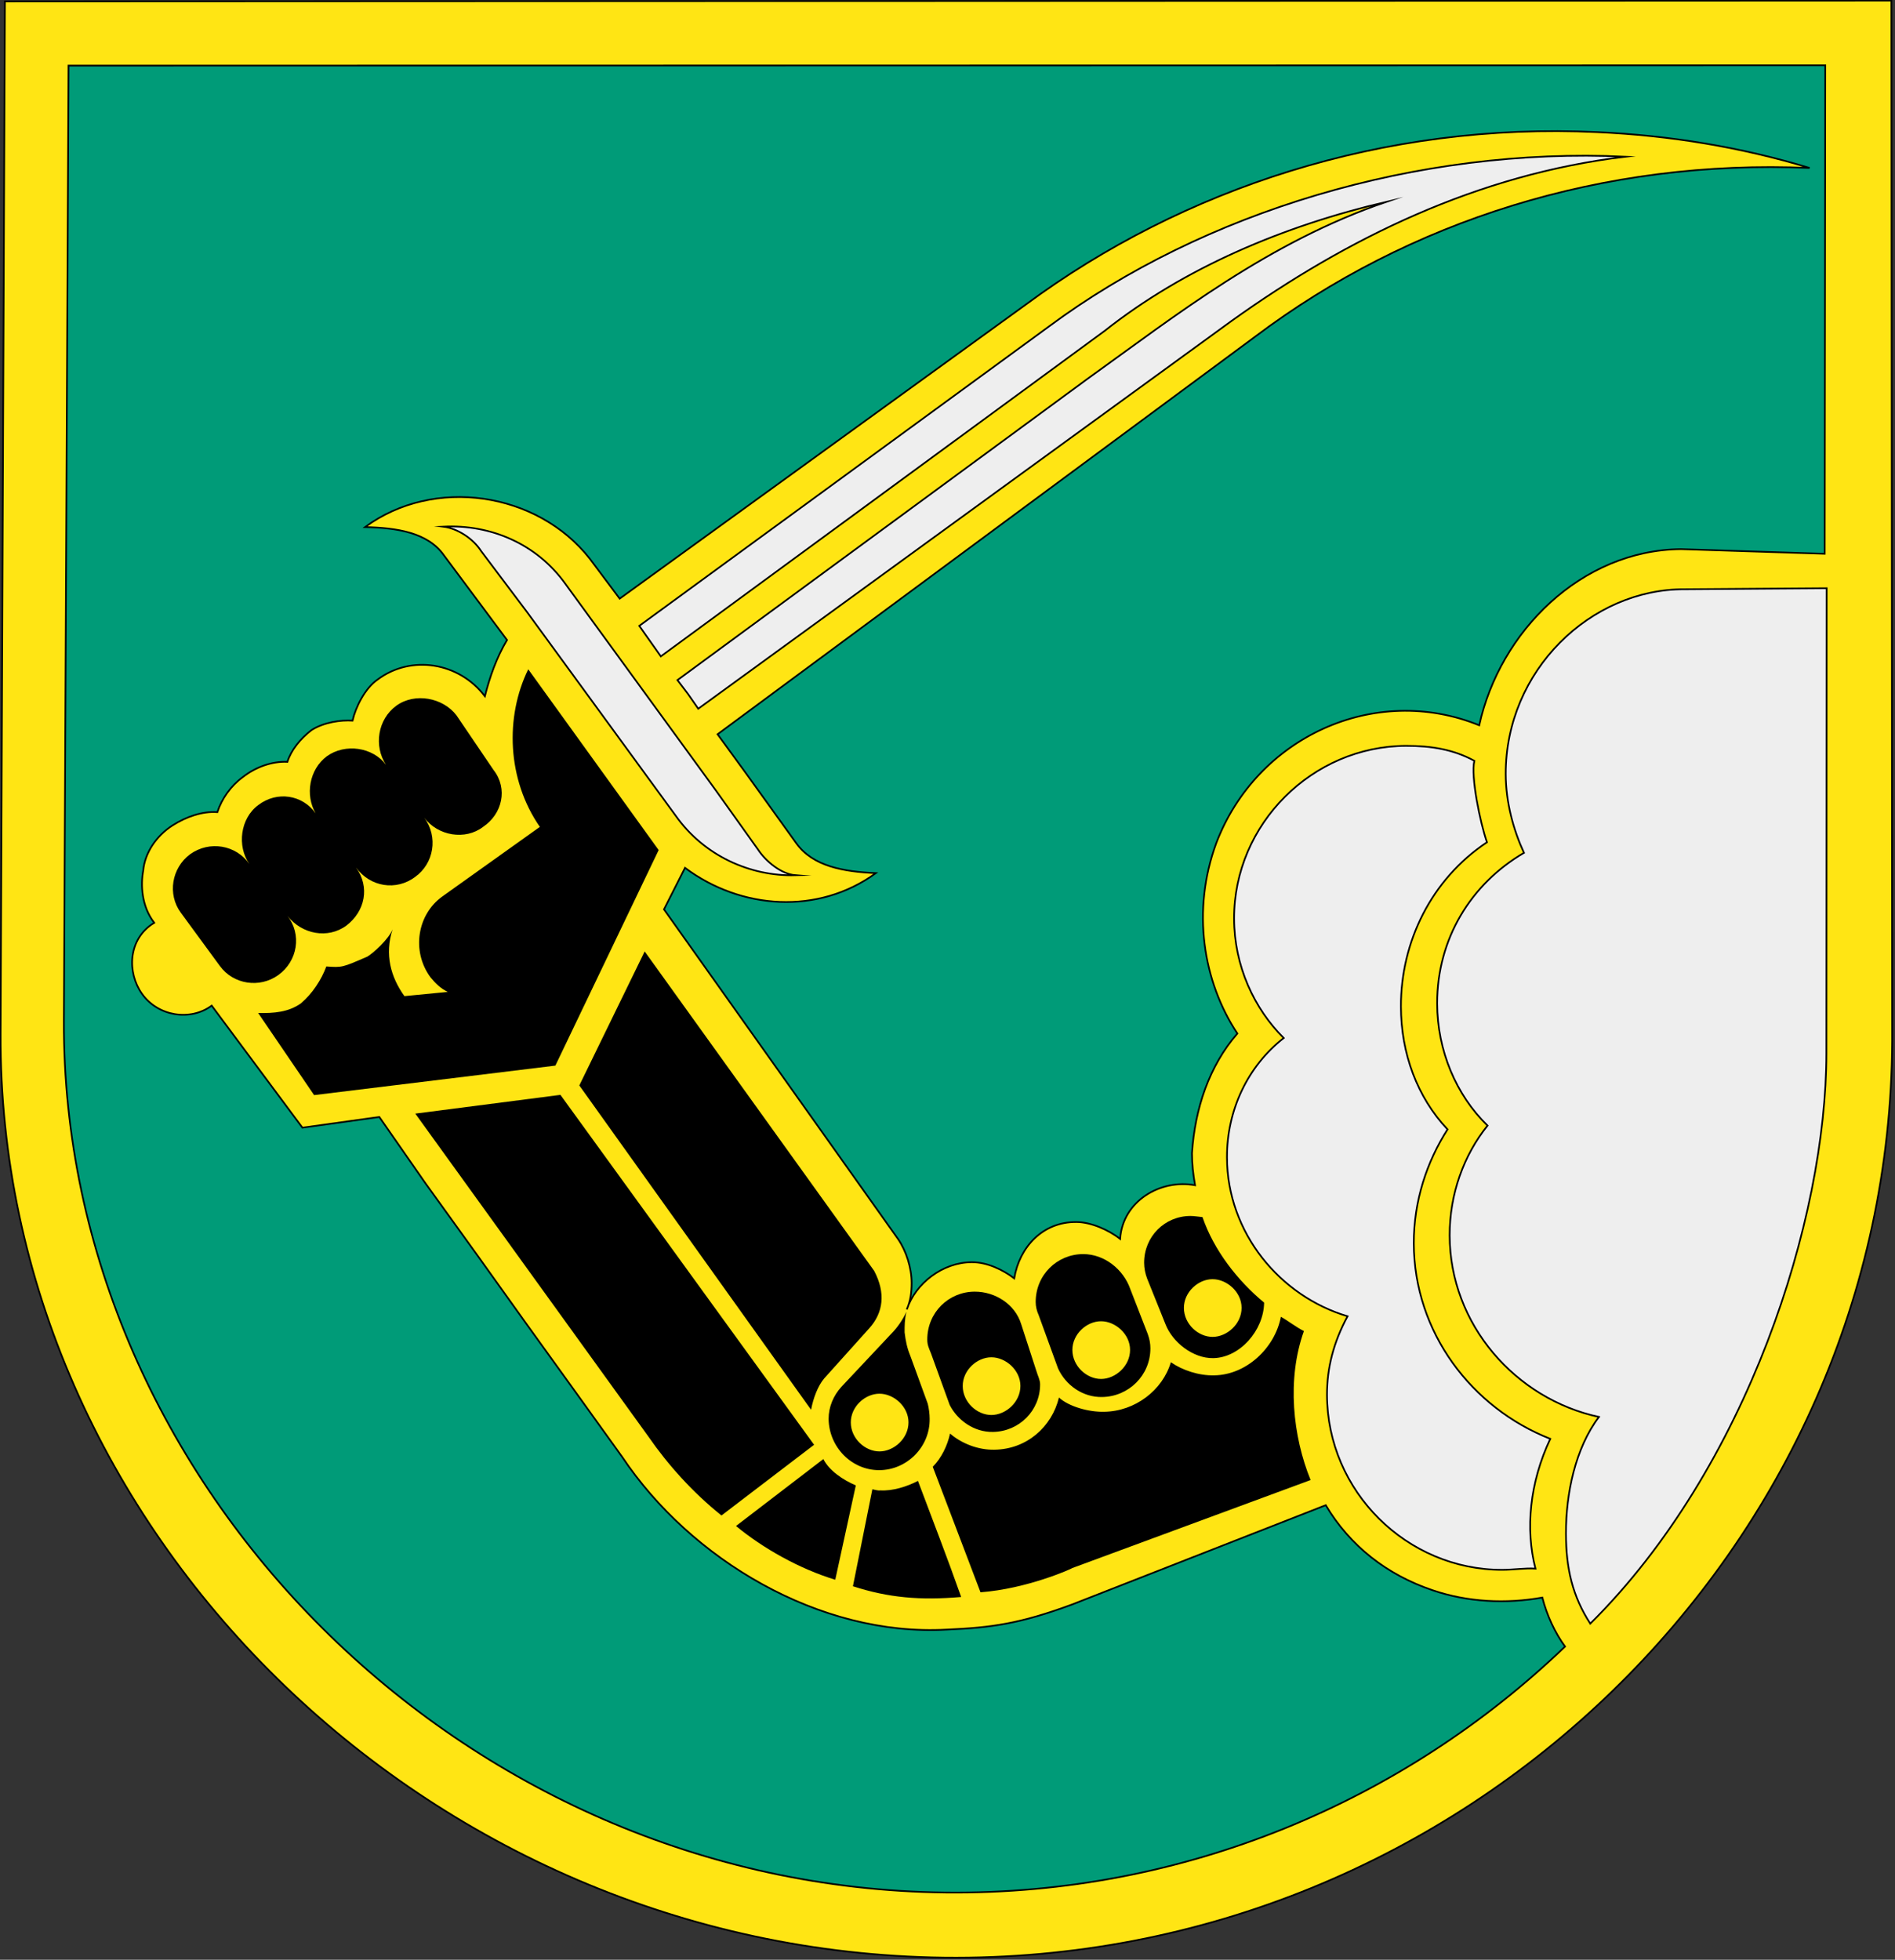
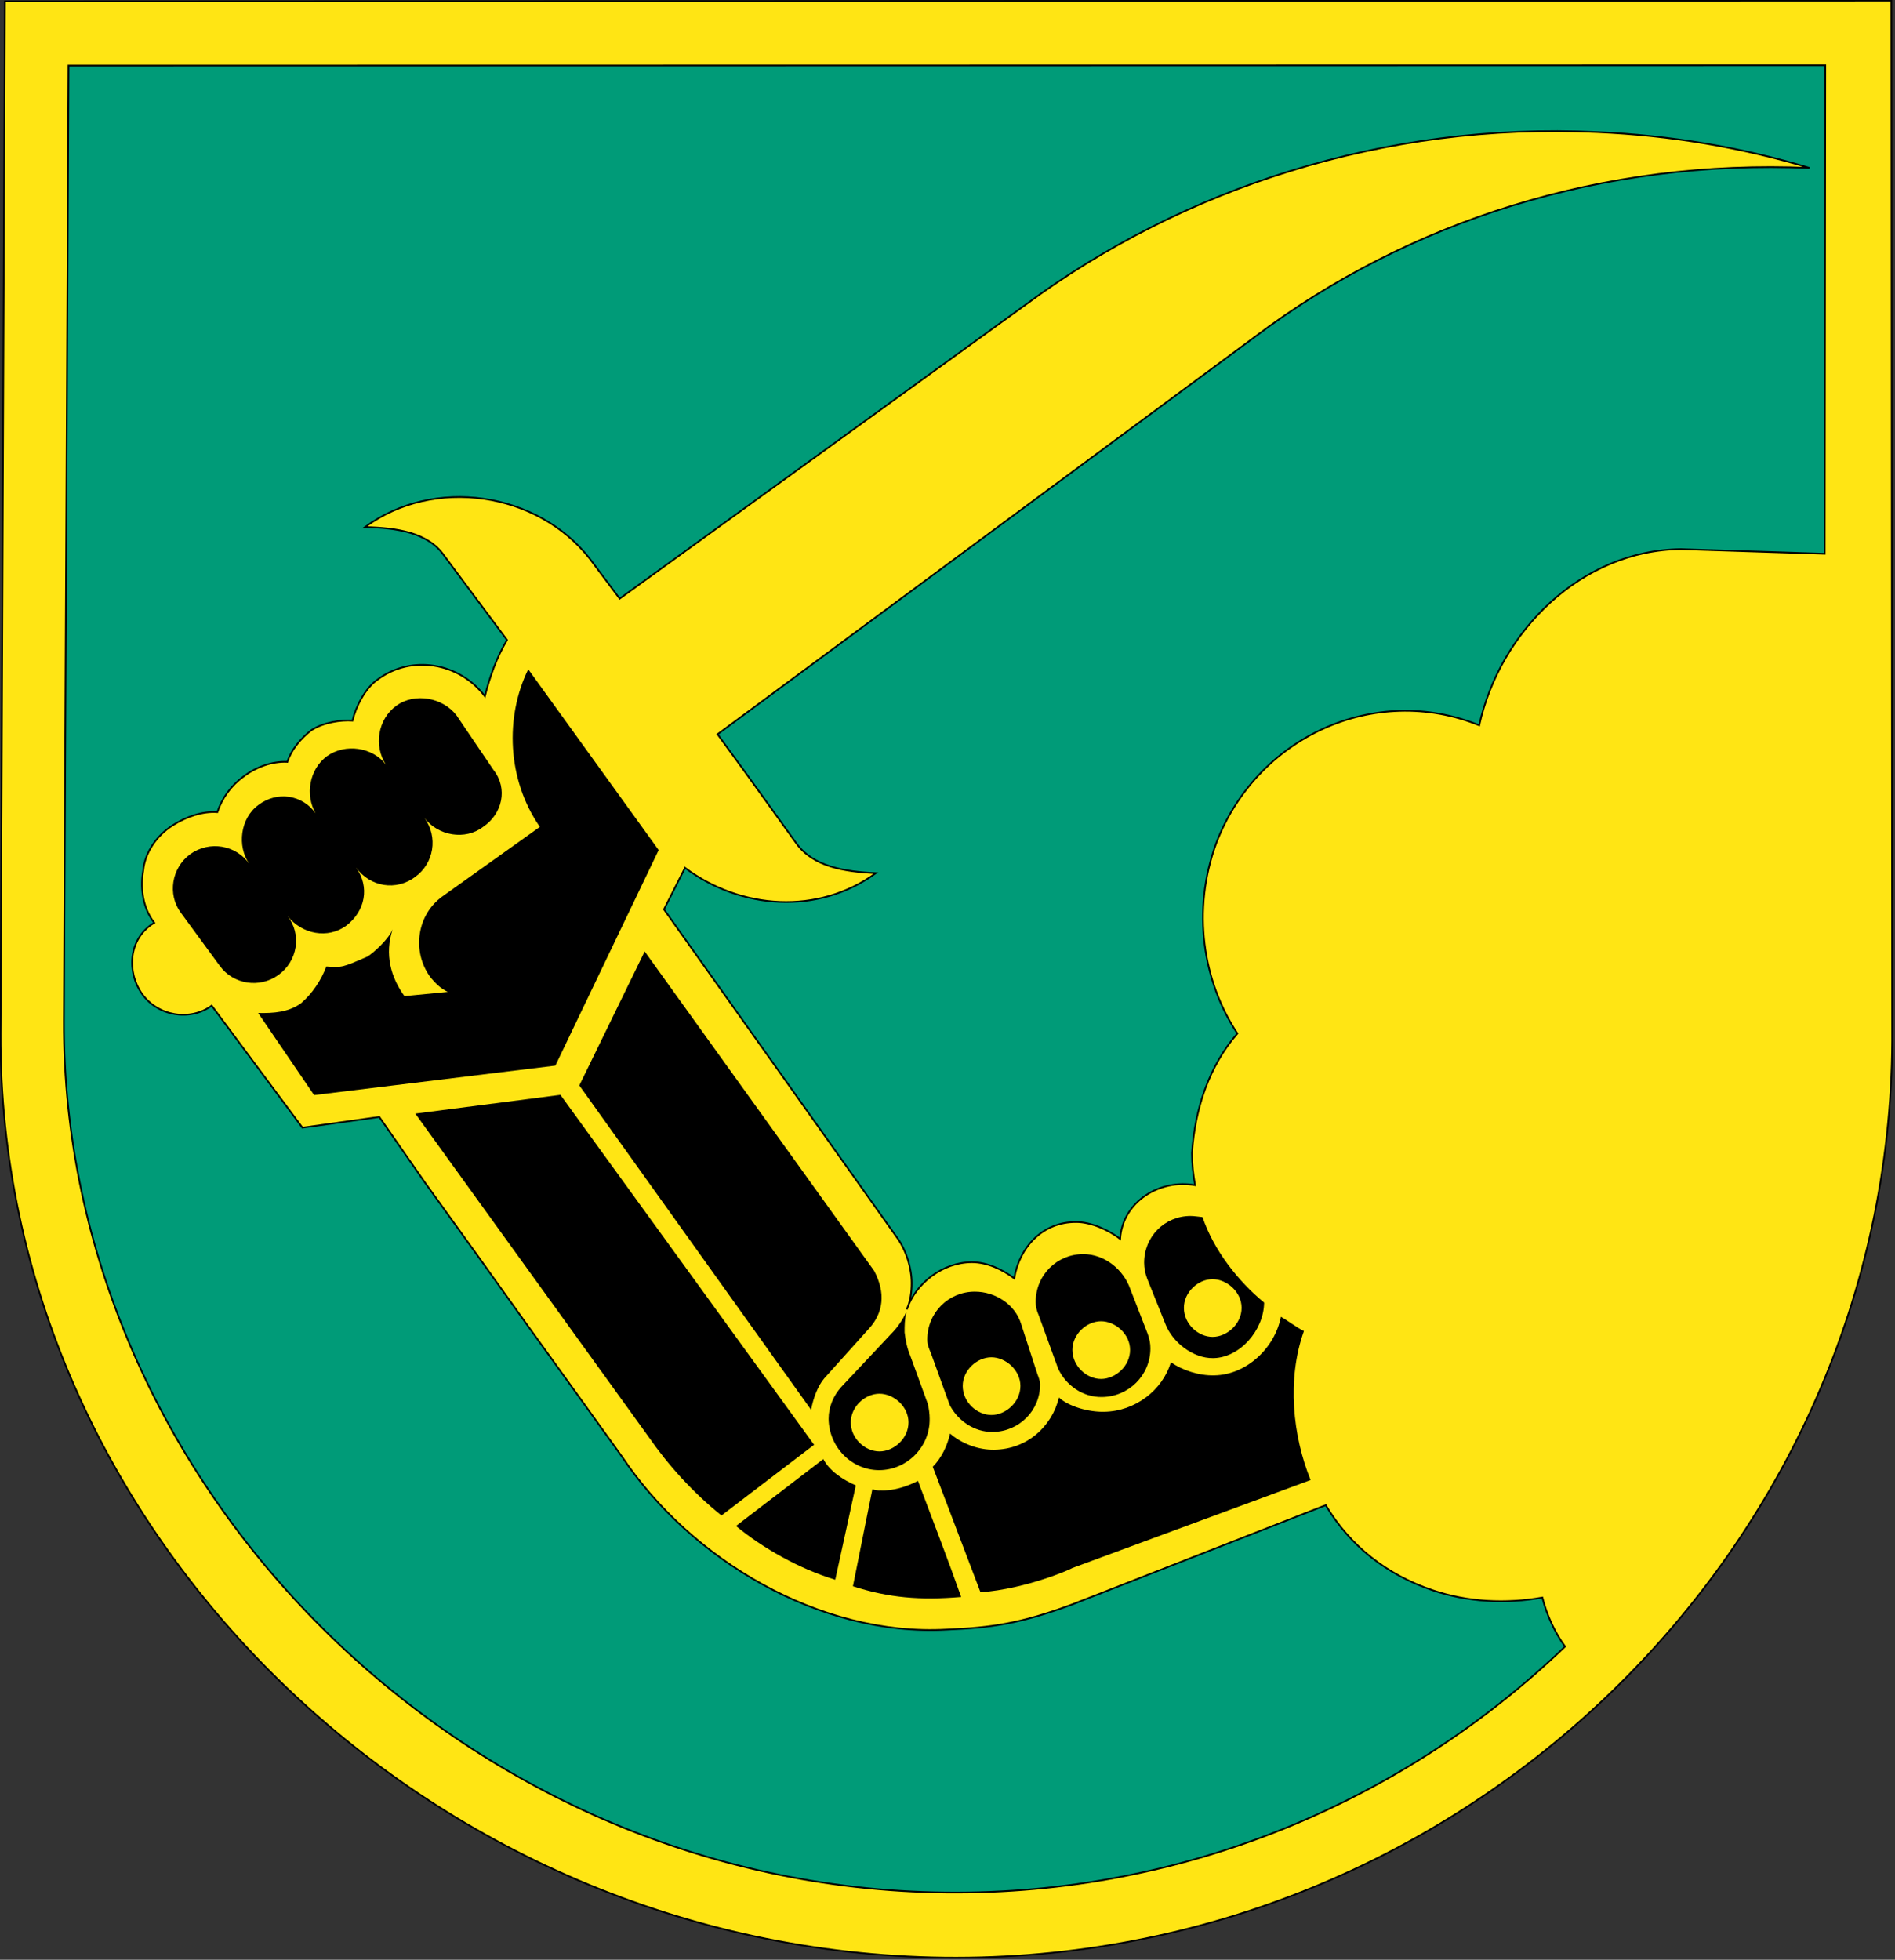
<svg xmlns="http://www.w3.org/2000/svg" version="1.1" width="561px" height="580px">
  <rect width="100%" height="100%" fill="#333333" stroke="none" />
  <path fill="#FFE514" stroke="#000" stroke-width="0.5" d="M0.174,306.016L1.443,0.417  l558.493-0.245l0.234,307.905c-0.64,149.917-127.029,273.085-280.639,271.299C126.038,577.472-0.474,452.128,0.174,306.016z" />
  <path fill="#009B78" stroke="#000" stroke-width="0.5" d="M183.448,177.176  l-8.84-11.816c-15.555-19.841-46.148-24.359-66.548-9.363c9.266,0.206,18.533,1.527,23.345,8.328l18.689,25.081  c-3.115,5.251-5.114,10.95-6.555,16.645c-7.61-10.033-21.79-12.35-31.711-4.964c-3.791,2.575-6.571,8.272-7.457,12.182  c-3.46-0.217-8.482,0.462-12.162,2.813c-3.344,2.574-6.017,5.928-7.127,9.39c-4.576-0.215-9.485,1.581-13.163,4.489  c-3.568,2.575-6.24,6.375-7.572,10.396c-4.354-0.327-9.262,1.356-13.276,3.933c-4.905,3.134-8.244,8.275-8.681,13.411  c-0.774,4.131-0.539,10.494,3.266,15.398c-7.917,4.814-8.009,14.861-3.644,20.992c4.701,6.689,14.304,8.234,20.657,3.534  l26.859,36.116l22.766-3.167l13.655,19.62l15.109,20.958l14.998,20.958l15.108,20.958l12.983,18.059  c20.262,30.324,58.37,53.247,96.095,51.167c13.283-0.583,21.653-1.716,37.158-7.438l75.071-29.386  c7.166,12.041,18.121,20.617,31.637,25.169c10.388,3.551,21.775,4.088,32.488,2.17c1.349,5.244,3.702,10.374,6.725,14.498  c-47.579,45.635-112.493,73.551-183.38,72.792c-143.33-1.517-261.546-121.071-261.022-257.926l1.366-282.754l520.07-0.086  l-0.173,144.558l-42.534-1.371c-29.579,0.279-53.646,24.436-59.732,52.13c-30.944-12.555-65.854,3.473-77.851,34.864  c-7.33,19.994-3.942,40.974,6.246,56.359c-8.355,9.615-12.572,22.237-13.44,35.411c0.006,3.349,0.345,6.139,0.91,9.486  c-10.162-1.877-21.425,4.619-22.184,15.895c-3.354-2.674-8.717-5.008-12.96-5c-9.934-0.093-16.84,7.398-18.386,16.668  c-3.354-2.562-8.047-4.787-12.512-4.778c-8.706,0.016-16.732,6.284-19.285,13.989c1.111-2.568,1.441-5.249,1.437-7.816  c-0.008-4.465-1.58-9.486-4.043-13.053l-69.28-97.542l6.228-12.291c16.544,12.359,39.431,13.991,56.486,1.569  c-9.488-0.429-18.646-1.976-23.569-8.886l-14.997-20.846l-8.283-11.371l159.07-117.619c45.592-34.356,103.268-52.659,164.222-49.983  c-20.104-6.102-41.207-9.634-62.865-10.598c-63.187-3.006-122.647,16.64-169.132,50.997L183.448,177.176z" />
-   <path fill="#EEE" stroke="#000" stroke-width="0.5" stroke-miterlimit="23" d="  M540.685,311.729c-0.02,49.004-23.321,122.61-69.895,168.799c-5.263-8.138-7.177-16.283-7.194-26.665  c-0.022-11.832,2.743-25.233,9.758-34.511c-24.681-5.311-44.145-27.377-44.194-53.721c-0.022-12.278,4.196-23.784,11.213-32.505  c-9.281-9.023-14.888-22.186-14.914-36.139c-0.036-19.088,9.98-35.404,25.702-44.587c-3.139-6.804-5.386-14.948-5.401-23.32  c-0.059-30.586,25.124-54.856,53.03-54.686l41.973-0.303L540.685,311.729z M436.471,225.17c-6.146-3.338-12.623-4.442-20.214-4.428  c-27.682,0.053-50.969,23.092-50.917,51.11c0.026,14.065,5.968,26.667,14.69,35.358c-10.701,8.393-16.815,21.352-16.79,35.307  c0.043,22.436,15.816,41.159,35.699,47.04c-4.228,7.82-6.111,15.415-6.097,23.229c0.055,28.577,23.65,51.862,51.893,51.81  c3.46-0.006,6.809-0.571,9.822-0.354c-3.036-11.714-1.722-25.447,4.393-38.409c-23.234-9.108-40.357-31.514-40.405-57.857  c-0.024-12.615,3.861-24.119,9.981-33.73c-8.946-9.472-13.771-22.411-13.797-36.364c-0.037-19.089,8.971-37.635,25.47-48.606  C438.181,243.474,435.362,229.749,436.471,225.17z" />
-   <path fill="#EEE" stroke="#000" stroke-width="0.5" stroke-miterlimit="23" d="  M364.672,94.924L206.713,209.75l-3.022-4.347l-3.134-4.124l121.283-89.083c26.531-19.027,53.616-40.511,88.757-52.52  c-30.684,7.202-59.906,19.536-83.537,38.222l-131.427,96.358l-6.38-9.03l121.173-88.524C356.24,62.68,419.72,43.472,481.232,46.371  C437.483,51.588,398.786,70.525,364.672,94.924z M131.263,155.865c4.243,0.551,8.826,3.556,11.177,7.235l13.765,18.281l43.87,60.085  c8.283,11.705,21.913,17.93,35.42,17.57c-4.131-0.327-8.716-4.003-11.066-7.57l-12.646-17.725l-44.431-60.977  C158.956,161.06,145.438,155.169,131.263,155.865z" />
  <path fill="#000" d="M190.852,281.58l67.935,94.533c3.473,6.579,2.703,12.385-1.419,16.969L244,407.953  c-1.894,2.236-3.226,5.812-3.889,9.271l-68.609-95.98L190.852,281.58z M249.079,410.454l14.817-15.766  c1.67-1.677,3.341-4.025,4.452-6.484c-0.554,2.346-0.55,4.132-0.546,6.141c0.339,2.567,0.678,4.463,1.688,6.918l5.16,14.167  c0.338,1.338,0.564,3.012,0.566,4.463c0.129,8.372-6.78,15.194-14.929,15.208c-8.148,0.016-14.859-6.781-14.987-15.152  C245.295,416.379,246.739,413.026,249.079,410.454z M251.873,420.978c0.008,4.798,4.258,8.587,8.5,8.579  c4.241-0.01,8.587-3.813,8.578-8.611c-0.008-4.689-4.369-8.477-8.61-8.469C256.098,412.485,251.864,416.288,251.873,420.978z   M275.637,400.601c-0.673-1.672-1.121-2.566-1.124-4.128c-0.016-8.037,6.336-14.188,14.039-14.202  c6.139-0.012,11.95,3.773,13.747,9.573l4.491,13.834c0.45,1.563,1.123,2.677,1.125,4.017c0.014,7.813-6.226,13.965-13.928,14.091  c-5.692,0.123-10.611-3.553-12.853-8.014L275.637,400.601z M285.007,410.198c0.008,4.8,4.257,8.587,8.498,8.579  c4.241-0.008,8.588-3.811,8.58-8.611c-0.009-4.688-4.371-8.475-8.612-8.466C289.231,401.707,284.996,405.51,285.007,410.198z   M307.507,389.268c-0.562-1.228-0.898-2.566-0.902-3.906c-0.014-8.036,6.337-14.188,14.04-14.204  c6.363-0.01,11.95,4.556,13.972,10.356l5.159,13.275c0.562,1.561,0.787,2.901,0.789,4.239c0.017,8.039-6.445,14.3-14.26,14.428  c-5.804,0.123-10.834-3.553-13.077-8.46L307.507,389.268z M317.469,399.533c0.011,4.798,4.258,8.587,8.501,8.579  c4.241-0.008,8.588-3.813,8.577-8.612c-0.008-4.689-4.368-8.476-8.609-8.468C321.694,391.041,317.461,394.844,317.469,399.533z   M339.612,378.432c-0.562-1.449-0.898-3.123-0.902-4.688c-0.015-7.812,6.114-13.852,13.704-13.866  c1.117-0.002,2.346,0.218,3.573,0.327c3.367,9.817,10.417,18.846,18.243,25.306c-0.097,8.26-7.225,16.311-15.039,16.436  c-6.028,0.125-12.177-4.776-14.195-10.13L339.612,378.432z M350.486,387.08c0.011,4.801,4.26,8.587,8.501,8.58  c4.241-0.008,8.588-3.812,8.579-8.612c-0.01-4.688-4.37-8.475-8.611-8.468C354.714,378.587,350.479,382.393,350.486,387.08z   M85.119,271.065c4.251,5.462,11.957,6.898,17.419,2.87c5.573-4.252,7.011-11.399,2.87-17.196c4.141,5.797,11.958,7.01,17.531,2.758  c5.461-3.917,6.897-11.734,2.646-17.53c4.029,5.461,12.179,6.786,17.419,2.757c5.686-3.805,7.458-11.288,3.093-16.861  l-10.969-16.166c-4.028-5.239-12.292-6.786-17.754-2.869c-5.573,4.028-6.787,11.957-3.092,17.531  c-3.917-5.24-12.068-6.452-17.53-2.535c-5.24,3.917-6.453,11.51-3.318,16.862c-3.917-5.463-11.397-6.677-16.971-2.424  c-5.352,3.917-6.341,12.18-2.647,17.419c-3.917-5.574-11.733-7.011-17.53-2.87c-5.463,4.029-6.788,11.846-2.759,17.307  l11.527,15.718c4.029,5.575,11.846,6.676,17.308,2.758C88.158,284.454,89.37,276.527,85.119,271.065z M260.599,441.092  c-0.67,0.113-1.676-0.22-2.346-0.331l-5.75,28.7c10.611,3.439,19.989,4.205,32.043,3.177c-3.928-11.155-8.64-23.313-12.791-34.357  C268.521,439.961,264.282,441.308,260.599,441.092z M243.745,431.82l-25.86,19.807c7.938,6.571,18.776,12.69,29.387,15.908  l6.087-27.919C249.448,437.949,245.425,435.165,243.745,431.82z M386.014,393.935c-2.237-1.112-4.807-3.117-6.817-4.229  c-1.771,9.268-10.238,17.209-19.727,17.34c-4.576,0.119-9.492-1.546-12.845-3.884c-2.44,8.265-10.578,14.532-19.73,14.66  c-4.576,0.121-10.495-1.542-13.402-4.215c-2.105,8.71-9.572,15.31-19.061,15.441c-4.911,0.119-9.824-1.879-13.18-4.776  c-0.775,3.573-2.554,7.261-5.116,9.833l14.134,37.144c13.729-1.029,26.777-6.857,27.224-7.194l70.501-26.029  C382.723,425.085,380.904,408.233,386.014,393.935z M194.992,251.58l-38.612-53.508c-6.895,14.077-6.301,32.606,3.438,46.652  l-28.874,20.595c-7.357,5.26-9.234,16.092-3.527,23.895c1.455,1.783,3.02,3.342,5.143,4.343l-12.833,1.253  c-4.029-5.575-5.94-12.38-3.499-19.752c-1.333,3.128-5.792,7.043-7.464,8.051c-7.473,3.251-7.473,3.251-12.162,2.925  c-1.444,3.909-4.115,8.044-7.57,10.953c-3.679,2.574-7.92,2.917-12.609,2.814l16.567,24.303l71.424-8.729L194.992,251.58z   M165.911,324.032l-42.966,5.549l69.054,95.647c5.709,8.25,13.091,16.497,21.588,23.289l27.421-20.925L165.911,324.032z" />
</svg>